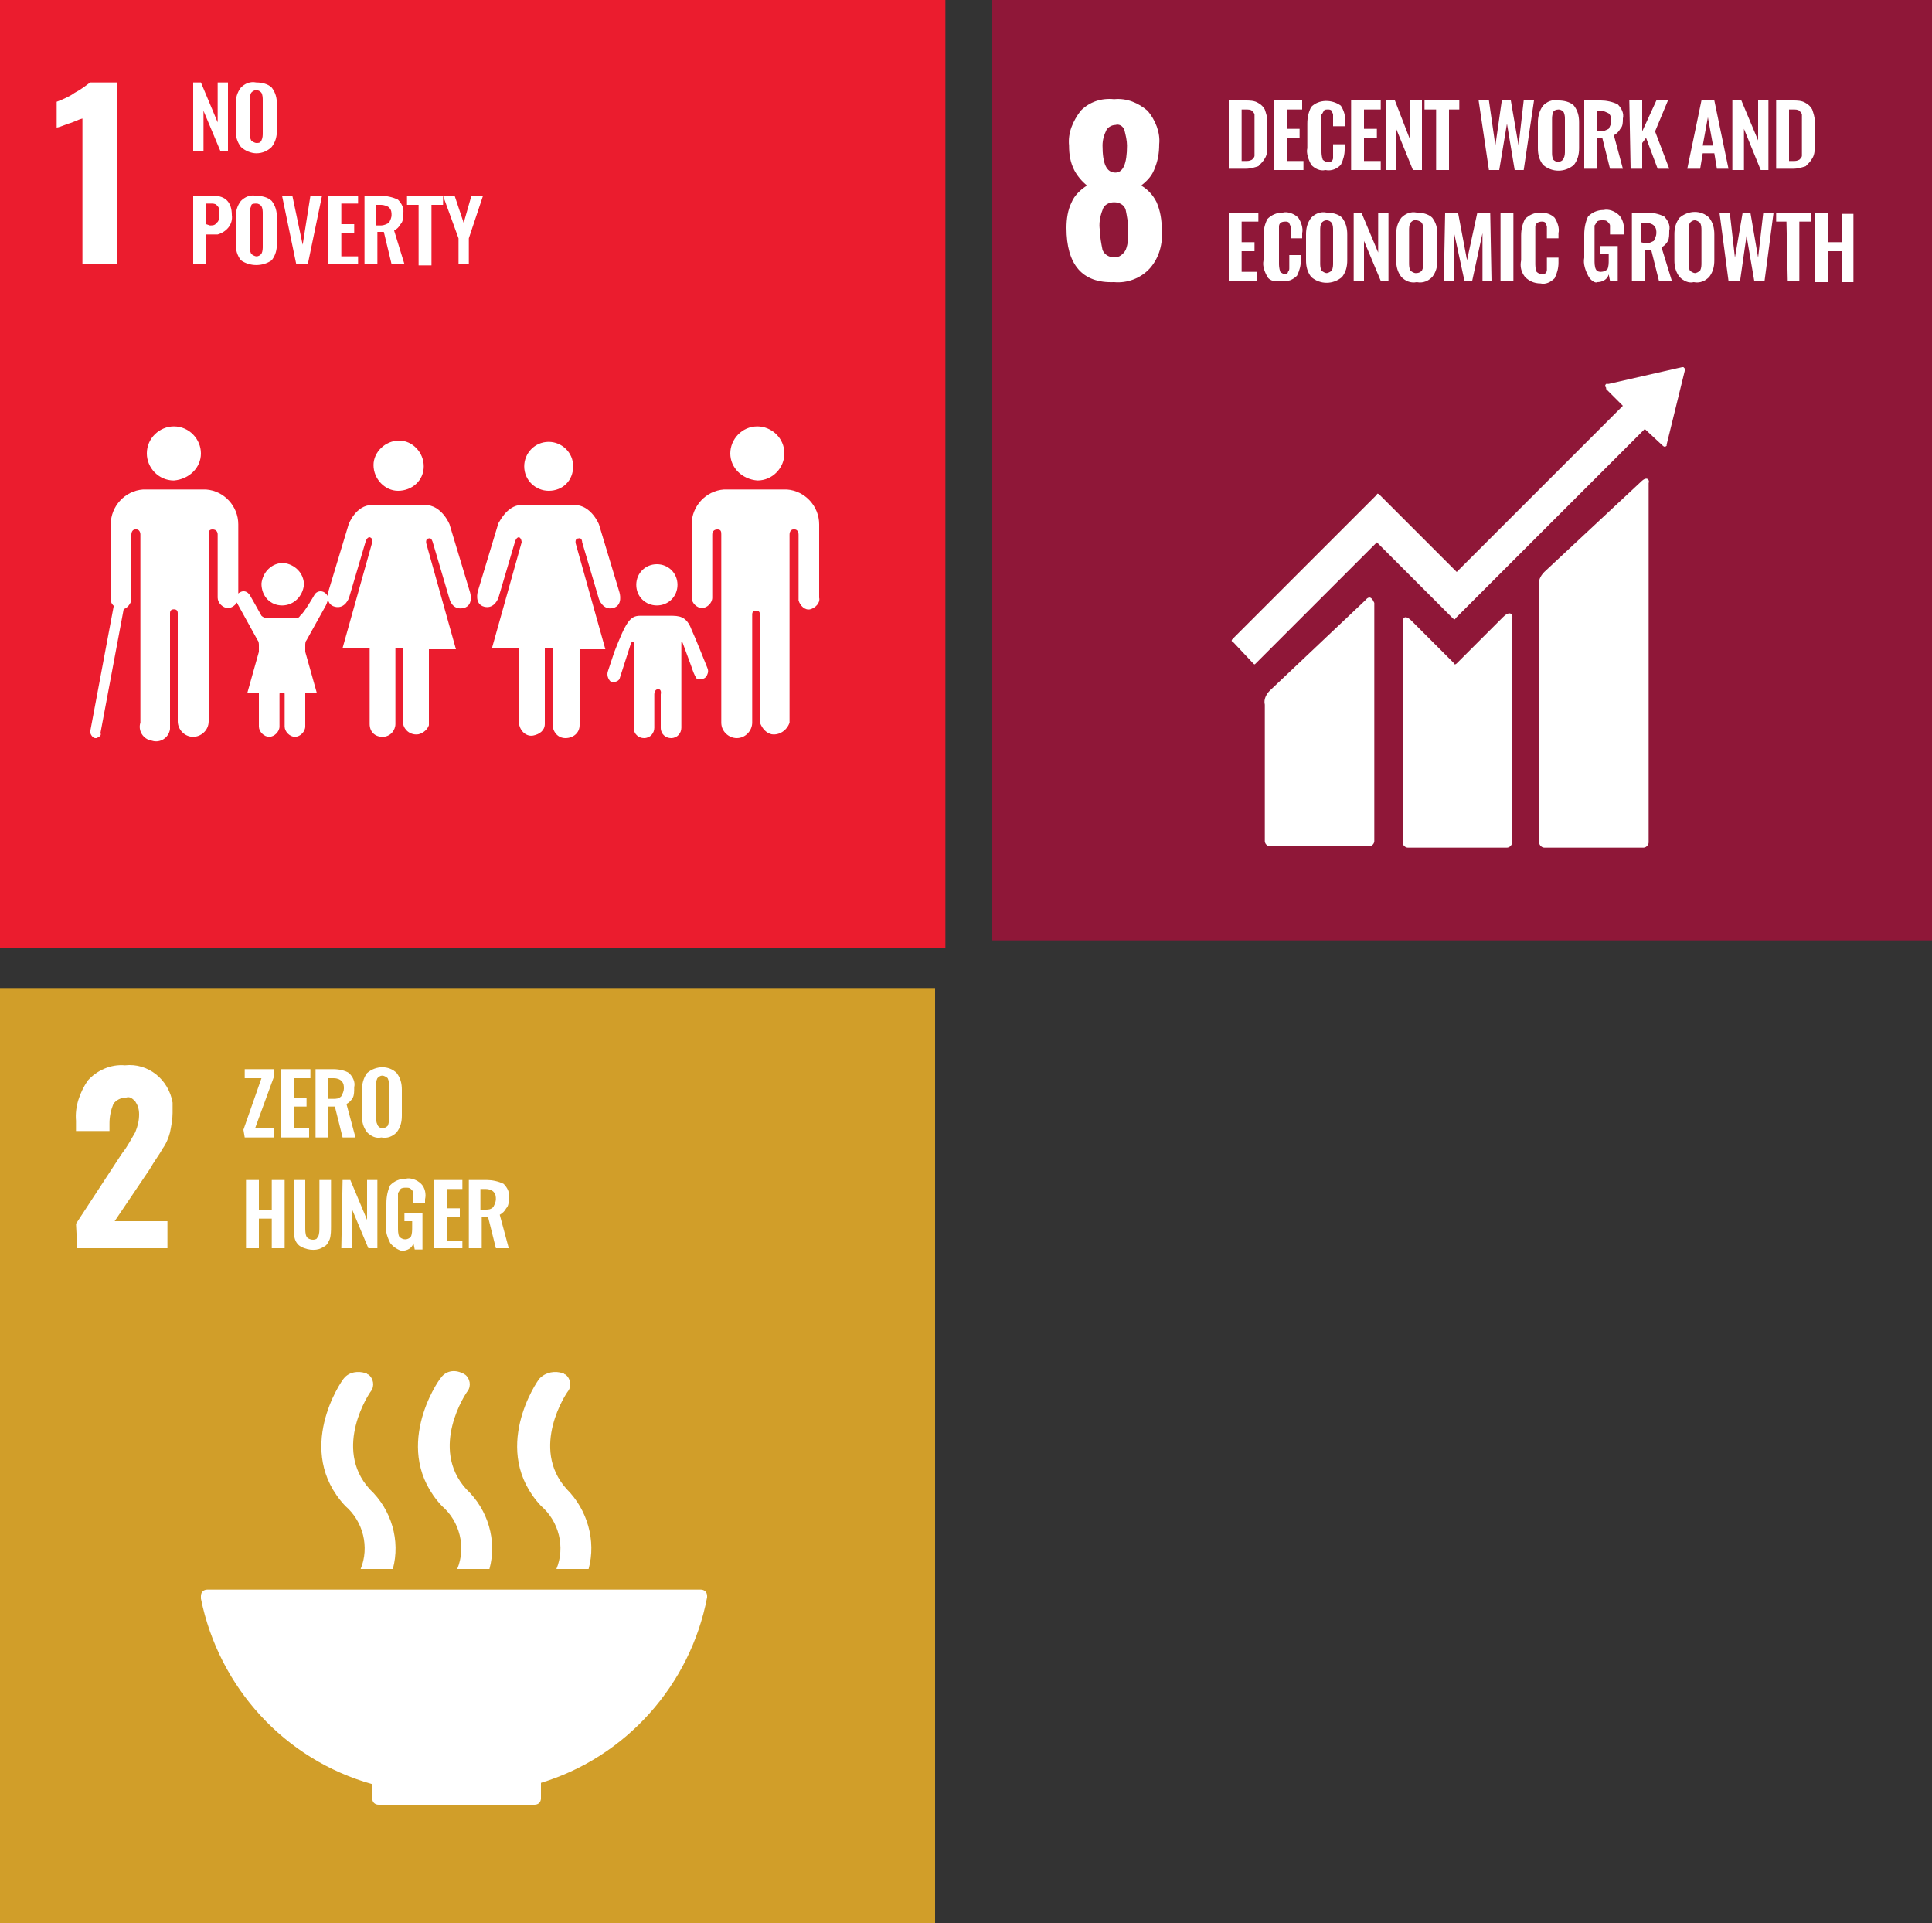
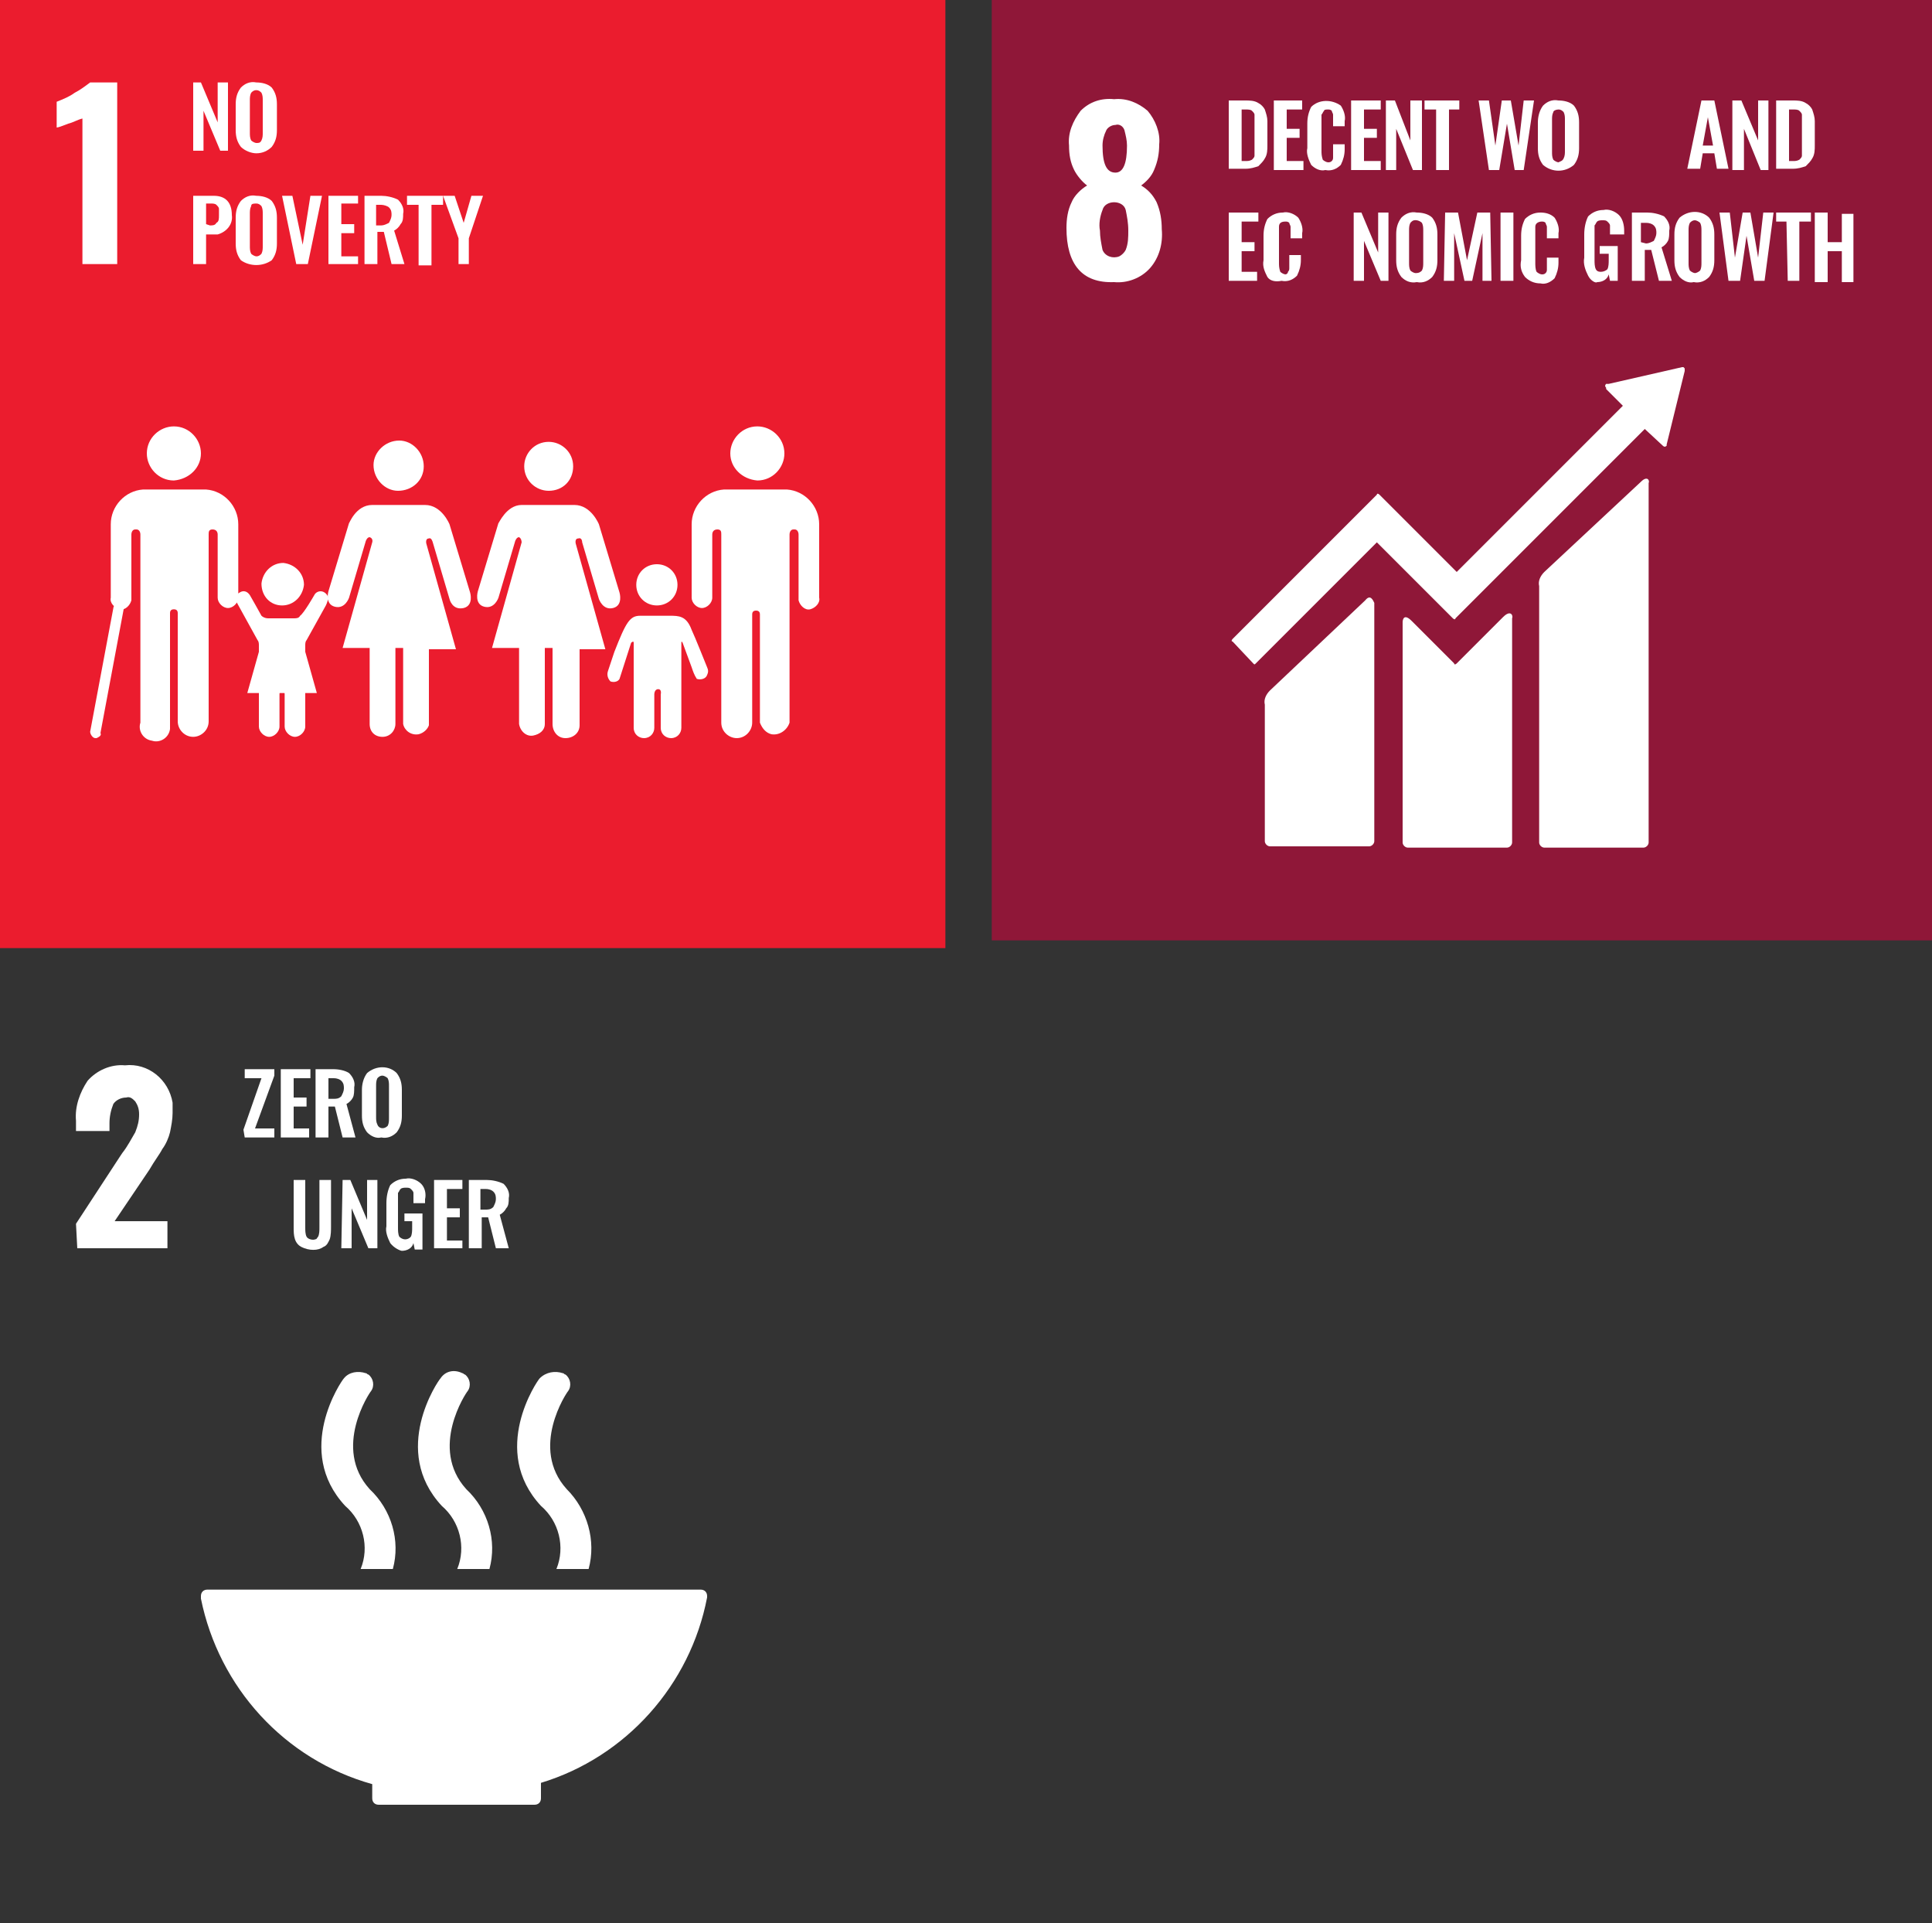
<svg xmlns="http://www.w3.org/2000/svg" xmlns:xlink="http://www.w3.org/1999/xlink" version="1.1" id="Layer_1" x="0px" y="0px" viewBox="0 0 150 149.3" style="enable-background:new 0 0 150 149.3;" xml:space="preserve">
  <rect x="0" y="0" width="150" height="149.3" fill="#333333" stroke="none" />
  <style type="text/css">
	.st0{fill:#8F1738;}
	.st1{clip-path:url(#SVGID_00000144309234863086268770000014268015821173120948_);fill:#FFFFFF;}
	.st2{fill:#FFFFFF;}
	.st3{clip-path:url(#SVGID_00000014625152461294851320000011029485592528286874_);fill:#FFFFFF;}
	.st4{clip-path:url(#SVGID_00000174588044159749721550000003629088073321676964_);fill:#FFFFFF;}
	.st5{clip-path:url(#SVGID_00000045616725025582066460000013516915296508513176_);fill:#FFFFFF;}
	.st6{clip-path:url(#SVGID_00000173854809330248193930000003122162354487946408_);fill:#FFFFFF;}
	.st7{clip-path:url(#SVGID_00000135692949631605614840000014690213230692260782_);fill:#FFFFFF;}
	.st8{clip-path:url(#SVGID_00000077315803083678381680000016722459062988098727_);fill:#FFFFFF;}
	.st9{clip-path:url(#SVGID_00000034049852168529584100000009100564577545384592_);fill:#FFFFFF;}
	.st10{fill:#D19E29;}
	.st11{clip-path:url(#SVGID_00000088839160749387694050000009999069651625548428_);fill:#FFFFFF;}
	.st12{clip-path:url(#SVGID_00000075856942712142951800000007556056309145593000_);fill:#FFFFFF;}
	.st13{clip-path:url(#SVGID_00000003073628916009584680000002293214965655780262_);fill:#FFFFFF;}
	.st14{clip-path:url(#SVGID_00000029039200478201263100000009625243006500293534_);fill:#FFFFFF;}
	.st15{clip-path:url(#SVGID_00000056406072153784018780000014558646792526391979_);fill:#FFFFFF;}
	.st16{fill:#EB1C2E;}
	.st17{clip-path:url(#SVGID_00000039850936245986083490000012420626808070573196_);fill:#FFFFFF;}
	.st18{clip-path:url(#SVGID_00000013154473967199890780000007929033576931798436_);fill:#FFFFFF;}
	.st19{clip-path:url(#SVGID_00000034784164674797475670000007004682476065865627_);fill:#FFFFFF;}
	.st20{clip-path:url(#SVGID_00000005241686714652745740000000578042292065060773_);fill:#FFFFFF;}
</style>
  <rect x="77" class="st0" width="73" height="73" />
  <g>
    <defs>
      <rect id="SVGID_1_" width="150" height="149.3" />
    </defs>
    <clipPath id="SVGID_00000046323708457626011930000015926284547368264855_">
      <use xlink:href="#SVGID_1_" style="overflow:visible;" />
    </clipPath>
    <path style="clip-path:url(#SVGID_00000046323708457626011930000015926284547368264855_);fill:#FFFFFF;" d="M87.5,11.3   c0-0.4-0.1-0.8-0.2-1.2c-0.1-0.3-0.4-0.5-0.7-0.4c-0.3,0-0.6,0.2-0.7,0.4c-0.2,0.4-0.3,0.8-0.3,1.2c0,1.4,0.3,2.1,1,2.1   C87.2,13.4,87.5,12.7,87.5,11.3L87.5,11.3z M87.4,19.4c0.2-0.5,0.2-1,0.2-1.5c0-0.6-0.1-1.1-0.2-1.6c-0.1-0.4-0.5-0.6-0.9-0.6   c-0.4,0-0.8,0.2-0.9,0.6c-0.2,0.5-0.3,1.1-0.2,1.6c0,0.5,0.1,1,0.2,1.5c0.2,0.5,0.8,0.7,1.3,0.5C87.1,19.8,87.3,19.6,87.4,19.4    M82.8,17.7c0-0.7,0.1-1.4,0.4-2c0.2-0.5,0.7-1,1.2-1.3c-0.4-0.3-0.8-0.8-1-1.2c-0.3-0.6-0.4-1.2-0.4-1.9c-0.1-1,0.3-1.9,0.9-2.7   c0.7-0.7,1.6-1,2.6-0.9c1-0.1,1.9,0.3,2.6,0.9c0.6,0.7,1,1.7,0.9,2.6c0,0.7-0.1,1.3-0.4,2c-0.2,0.5-0.6,0.9-1,1.2   c0.5,0.3,0.9,0.7,1.2,1.3c0.3,0.7,0.4,1.4,0.4,2.1c0.1,1.1-0.2,2.2-0.9,3c-0.7,0.8-1.8,1.2-2.8,1.1C84,22,82.8,20.5,82.8,17.7" />
    <path style="clip-path:url(#SVGID_00000046323708457626011930000015926284547368264855_);fill:#FFFFFF;" d="M96.7,12.5   c0.2,0,0.3,0,0.5-0.1c0.1-0.1,0.2-0.2,0.2-0.3c0-0.2,0-0.4,0-0.6V9.4c0-0.2,0-0.4,0-0.5c0-0.1-0.1-0.2-0.2-0.3   c-0.1-0.1-0.3-0.1-0.5-0.1h-0.3v4L96.7,12.5z M95.4,7.8h1.3c0.3,0,0.7,0,1,0.2c0.2,0.1,0.4,0.3,0.5,0.5c0.1,0.3,0.2,0.6,0.2,0.9   v1.9c0,0.3,0,0.7-0.2,1c-0.1,0.2-0.3,0.4-0.5,0.6c-0.3,0.1-0.6,0.2-1,0.2h-1.3V7.8z" />
  </g>
  <polygon class="st2" points="98.9,7.8 101.1,7.8 101.1,8.5 99.9,8.5 99.9,10 100.9,10 100.9,10.7 99.9,10.7 99.9,12.5 101.2,12.5   101.2,13.2 98.9,13.2 " />
  <g>
    <defs>
      <rect id="SVGID_00000031201057348492064500000006038567367028393881_" width="150" height="149.3" />
    </defs>
    <clipPath id="SVGID_00000058550343429938087910000011549809112577050506_">
      <use xlink:href="#SVGID_00000031201057348492064500000006038567367028393881_" style="overflow:visible;" />
    </clipPath>
    <path style="clip-path:url(#SVGID_00000058550343429938087910000011549809112577050506_);fill:#FFFFFF;" d="M101.8,12.8   c-0.2-0.4-0.4-0.9-0.3-1.3V9.6c0-0.5,0.1-0.9,0.3-1.3c0.6-0.6,1.6-0.6,2.3-0.1c0.2,0.3,0.4,0.8,0.3,1.2v0.4h-0.9V9.3   c0-0.1,0-0.3,0-0.4c0-0.1-0.1-0.2-0.1-0.3c-0.1-0.1-0.2-0.1-0.3-0.1c-0.1,0-0.3,0-0.3,0.1c-0.1,0.1-0.1,0.2-0.2,0.3   c0,0.2,0,0.3,0,0.5v2.3c0,0.2,0,0.4,0.1,0.7c0.1,0.1,0.3,0.2,0.4,0.2c0.1,0,0.2,0,0.3-0.1c0.1-0.1,0.1-0.2,0.1-0.3   c0-0.2,0-0.3,0-0.5v-0.5h0.9v0.4c0,0.4-0.1,0.8-0.3,1.2c-0.3,0.3-0.7,0.5-1.2,0.4C102.5,13.3,102.1,13.1,101.8,12.8" />
  </g>
  <polygon class="st2" points="104.9,7.8 107.2,7.8 107.2,8.5 105.9,8.5 105.9,10 106.9,10 106.9,10.7 105.9,10.7 105.9,12.5   107.2,12.5 107.2,13.2 104.9,13.2 " />
  <polygon class="st2" points="107.6,7.8 108.3,7.8 109.5,10.9 109.5,7.8 110.4,7.8 110.4,13.2 109.7,13.2 108.4,10 108.4,13.2   107.6,13.2 " />
  <polygon class="st2" points="111.5,8.5 110.6,8.5 110.6,7.8 113.3,7.8 113.3,8.5 112.5,8.5 112.5,13.2 111.5,13.2 " />
  <polygon class="st2" points="114.8,7.8 115.6,7.8 116.1,11.3 116.6,7.8 117.3,7.8 117.9,11.3 118.3,7.8 119.1,7.8 118.3,13.2   117.6,13.2 117,9.6 116.4,13.2 115.6,13.2 " />
  <g>
    <defs>
      <rect id="SVGID_00000179631535333860604930000017519830236539538577_" width="150" height="149.3" />
    </defs>
    <clipPath id="SVGID_00000168102393180029797490000018033741888726022075_">
      <use xlink:href="#SVGID_00000179631535333860604930000017519830236539538577_" style="overflow:visible;" />
    </clipPath>
    <path style="clip-path:url(#SVGID_00000168102393180029797490000018033741888726022075_);fill:#FFFFFF;" d="M121.4,12.3   c0.1-0.2,0.1-0.4,0.1-0.6V9.3c0-0.2,0-0.4-0.1-0.6c-0.1-0.1-0.2-0.2-0.4-0.2s-0.4,0.1-0.4,0.2c-0.1,0.2-0.1,0.4-0.1,0.6v2.5   c0,0.2,0,0.4,0.1,0.6c0.1,0.1,0.3,0.2,0.4,0.2C121.2,12.5,121.3,12.5,121.4,12.3L121.4,12.3z M119.8,12.8c-0.3-0.4-0.4-0.8-0.4-1.3   v-2c0-0.4,0.1-0.9,0.4-1.3c0.3-0.3,0.7-0.5,1.2-0.4c0.4,0,0.9,0.1,1.2,0.4c0.3,0.4,0.4,0.8,0.4,1.3v2c0,0.5-0.1,0.9-0.4,1.3   C121.5,13.4,120.5,13.4,119.8,12.8L119.8,12.8z" />
-     <path style="clip-path:url(#SVGID_00000168102393180029797490000018033741888726022075_);fill:#FFFFFF;" d="M124.3,10.2   c0.2,0,0.4-0.1,0.6-0.2c0.1-0.2,0.2-0.4,0.2-0.6c0-0.2,0-0.4-0.2-0.6c-0.2-0.1-0.4-0.2-0.6-0.2H124v1.6H124.3z M123,7.8h1.3   c0.4,0,0.9,0.1,1.3,0.3c0.3,0.3,0.5,0.7,0.4,1.1c0,0.3,0,0.6-0.2,0.8c-0.1,0.2-0.3,0.4-0.5,0.5l0.7,2.6h-1l-0.6-2.4H124v2.4h-1V7.8   z" />
-   </g>
-   <polygon class="st2" points="126.5,7.8 127.5,7.8 127.5,10.2 128.6,7.8 129.5,7.8 128.5,10.2 129.6,13.1 128.7,13.1 127.8,10.7   127.5,11.1 127.5,13.1 126.6,13.1 " />
+   </g>
  <path class="st2" d="M133,11.3l-0.4-2.2l-0.4,2.2H133z M132.1,7.8h1l1.1,5.3h-0.9l-0.2-1.2h-0.9l-0.2,1.2H131L132.1,7.8z" />
  <polygon class="st2" points="134.5,7.8 135.2,7.8 136.5,10.9 136.5,7.8 137.3,7.8 137.3,13.2 136.7,13.2 135.4,10 135.4,13.2   134.5,13.2 " />
  <g>
    <defs>
      <rect id="SVGID_00000014614596175810019990000016499583998920596877_" width="150" height="149.3" />
    </defs>
    <clipPath id="SVGID_00000008144755671693335910000002403153827056385721_">
      <use xlink:href="#SVGID_00000014614596175810019990000016499583998920596877_" style="overflow:visible;" />
    </clipPath>
    <path style="clip-path:url(#SVGID_00000008144755671693335910000002403153827056385721_);fill:#FFFFFF;" d="M139.2,12.5   c0.2,0,0.3,0,0.5-0.1c0.1-0.1,0.2-0.2,0.2-0.3c0-0.2,0-0.4,0-0.6V9.4c0-0.2,0-0.4,0-0.5c0-0.1-0.1-0.2-0.2-0.3   c-0.1-0.1-0.3-0.1-0.5-0.1h-0.3v4L139.2,12.5z M137.9,7.8h1.3c0.3,0,0.7,0,1,0.2c0.2,0.1,0.4,0.3,0.5,0.5c0.1,0.3,0.2,0.6,0.2,0.9   v1.9c0,0.3,0,0.7-0.2,1c-0.1,0.2-0.3,0.4-0.5,0.6c-0.3,0.1-0.6,0.2-1,0.2h-1.3V7.8z" />
  </g>
  <polygon class="st2" points="95.4,16.5 97.7,16.5 97.7,17.2 96.4,17.2 96.4,18.8 97.4,18.8 97.4,19.5 96.4,19.5 96.4,21.1   97.6,21.1 97.6,21.8 95.4,21.8 " />
  <g>
    <defs>
      <rect id="SVGID_00000178166849792695922590000009783813600446249611_" width="150" height="149.3" />
    </defs>
    <clipPath id="SVGID_00000160874664250675009730000012649904120553811114_">
      <use xlink:href="#SVGID_00000178166849792695922590000009783813600446249611_" style="overflow:visible;" />
    </clipPath>
    <path style="clip-path:url(#SVGID_00000160874664250675009730000012649904120553811114_);fill:#FFFFFF;" d="M98.4,21.5   c-0.2-0.4-0.4-0.8-0.3-1.3v-1.9c0-0.5,0.1-0.9,0.3-1.3c0.3-0.3,0.7-0.5,1.2-0.5c0.4-0.1,0.9,0.1,1.2,0.4c0.2,0.3,0.4,0.8,0.3,1.2   v0.4h-0.9V18c0-0.1,0-0.3,0-0.4c0-0.1-0.1-0.2-0.1-0.3c-0.1-0.1-0.2-0.1-0.3-0.1c-0.3,0-0.5,0.1-0.5,0.4c0,0.2,0,0.3,0,0.5v2.3   c0,0.2,0,0.4,0.1,0.7c0.1,0.1,0.3,0.2,0.4,0.2c0.1,0,0.2-0.1,0.2-0.2c0.1-0.1,0.1-0.2,0.1-0.3c0-0.2,0-0.3,0-0.5v-0.5h0.9v0.4   c0,0.4-0.1,0.8-0.3,1.2c-0.3,0.3-0.7,0.5-1.2,0.4C99,21.9,98.6,21.8,98.4,21.5" />
-     <path style="clip-path:url(#SVGID_00000160874664250675009730000012649904120553811114_);fill:#FFFFFF;" d="M103.4,21   c0.1-0.2,0.1-0.4,0.1-0.6v-2.5c0-0.2,0-0.4-0.1-0.6c-0.1-0.1-0.2-0.2-0.4-0.2c-0.2,0-0.3,0.1-0.4,0.2c-0.1,0.2-0.1,0.4-0.1,0.6v2.5   c0,0.2,0,0.4,0.1,0.6c0.1,0.1,0.3,0.2,0.4,0.2C103.1,21.2,103.3,21.1,103.4,21L103.4,21z M101.8,21.5c-0.3-0.4-0.4-0.8-0.4-1.3v-2   c0-0.5,0.1-0.9,0.4-1.3c0.3-0.3,0.7-0.5,1.2-0.4c0.4,0,0.9,0.1,1.2,0.4c0.3,0.4,0.4,0.8,0.4,1.3v2c0,0.5-0.1,0.9-0.4,1.3   C103.5,22.1,102.5,22.1,101.8,21.5" />
  </g>
  <polygon class="st2" points="105.1,16.5 105.7,16.5 107,19.6 107,16.5 107.8,16.5 107.8,21.8 107.2,21.8 105.9,18.7 105.9,21.8   105.1,21.8 " />
  <g>
    <defs>
      <rect id="SVGID_00000100378085318468477590000013974417812304852914_" width="150" height="149.3" />
    </defs>
    <clipPath id="SVGID_00000031180732192664583450000016857887231076986799_">
      <use xlink:href="#SVGID_00000100378085318468477590000013974417812304852914_" style="overflow:visible;" />
    </clipPath>
    <path style="clip-path:url(#SVGID_00000031180732192664583450000016857887231076986799_);fill:#FFFFFF;" d="M110.4,21   c0.1-0.2,0.1-0.4,0.1-0.6v-2.5c0-0.2,0-0.4-0.1-0.6c-0.2-0.2-0.6-0.3-0.8-0.1c0,0,0,0-0.1,0.1c-0.1,0.2-0.1,0.4-0.1,0.6v2.5   c0,0.2,0,0.4,0.1,0.6c0.1,0.1,0.3,0.2,0.4,0.2C110.2,21.2,110.3,21.1,110.4,21L110.4,21z M108.8,21.5c-0.3-0.4-0.4-0.8-0.4-1.3v-2   c0-0.5,0.1-0.9,0.4-1.3c0.3-0.3,0.7-0.5,1.2-0.4c0.4,0,0.9,0.1,1.2,0.4c0.3,0.4,0.4,0.8,0.4,1.3v2c0,0.5-0.1,0.9-0.4,1.3   c-0.3,0.3-0.7,0.5-1.2,0.4C109.5,22,109.1,21.8,108.8,21.5" />
  </g>
  <polygon class="st2" points="112.2,16.5 113.2,16.5 113.9,20.2 114.7,16.5 115.7,16.5 115.8,21.8 115.1,21.8 115.1,18.1 114.3,21.8   113.7,21.8 112.9,18.1 112.9,21.8 112.1,21.8 " />
  <polygon class="st2" points="116.5,16.5 116.5,21.8 117.5,21.8 117.5,16.5 " />
  <g>
    <defs>
      <rect id="SVGID_00000024690900314594543180000014526104480918335144_" width="150" height="149.3" />
    </defs>
    <clipPath id="SVGID_00000145752305939645337410000007945576840765390236_">
      <use xlink:href="#SVGID_00000024690900314594543180000014526104480918335144_" style="overflow:visible;" />
    </clipPath>
    <path style="clip-path:url(#SVGID_00000145752305939645337410000007945576840765390236_);fill:#FFFFFF;" d="M118.4,21.5   c-0.3-0.4-0.4-0.8-0.3-1.3v-1.9c0-0.5,0.1-0.9,0.3-1.3c0.3-0.3,0.7-0.5,1.2-0.5c0.4,0,0.8,0.1,1.1,0.4c0.2,0.3,0.4,0.8,0.3,1.2v0.4   h-0.9V18c0-0.1,0-0.3,0-0.4c0-0.1-0.1-0.2-0.1-0.3c-0.1-0.1-0.2-0.1-0.3-0.1c-0.2,0-0.5,0.1-0.5,0.4c0,0,0,0,0,0c0,0.2,0,0.3,0,0.5   v2.3c0,0.2,0,0.5,0.1,0.7c0.1,0.1,0.3,0.2,0.4,0.2c0.1,0,0.2,0,0.3-0.1c0.1-0.1,0.1-0.2,0.1-0.3c0-0.2,0-0.3,0-0.5V20h0.9v0.4   c0,0.4-0.1,0.8-0.3,1.2c-0.3,0.3-0.7,0.5-1.1,0.4C119.1,22,118.7,21.8,118.4,21.5" />
    <path style="clip-path:url(#SVGID_00000145752305939645337410000007945576840765390236_);fill:#FFFFFF;" d="M123.3,21.4   c-0.2-0.4-0.4-0.9-0.3-1.4v-1.8c0-0.5,0.1-1,0.3-1.4c0.3-0.3,0.7-0.5,1.2-0.5c0.4-0.1,0.9,0.1,1.2,0.4c0.3,0.3,0.4,0.8,0.4,1.2v0.3   H125V18c0-0.2,0-0.3,0-0.5c0-0.1-0.1-0.2-0.2-0.3c-0.1-0.1-0.2-0.1-0.4-0.1c-0.1,0-0.3,0-0.4,0.1c-0.1,0.1-0.1,0.2-0.2,0.3   c0,0.2,0,0.3,0,0.5v2.2c0,0.2,0,0.5,0.1,0.7c0.1,0.2,0.3,0.2,0.4,0.2c0.2,0,0.4-0.1,0.5-0.2c0.1-0.2,0.1-0.5,0.1-0.7v-0.5h-0.7   v-0.6h1.4v2.7h-0.6l-0.1-0.5c-0.1,0.4-0.5,0.6-0.9,0.6C123.9,22,123.5,21.8,123.3,21.4" />
    <path style="clip-path:url(#SVGID_00000145752305939645337410000007945576840765390236_);fill:#FFFFFF;" d="M127.8,18.9   c0.2,0,0.4-0.1,0.6-0.2c0.1-0.2,0.2-0.4,0.2-0.6c0-0.2,0-0.4-0.2-0.6c-0.1-0.1-0.3-0.2-0.6-0.2h-0.4v1.5L127.8,18.9z M126.6,16.5   h1.3c0.4,0,0.9,0.1,1.3,0.3c0.3,0.3,0.5,0.7,0.4,1.1c0,0.3,0,0.6-0.1,0.8c-0.1,0.2-0.3,0.4-0.5,0.5l0.8,2.6h-1l-0.6-2.4h-0.5v2.4   h-1V16.5z" />
    <path style="clip-path:url(#SVGID_00000145752305939645337410000007945576840765390236_);fill:#FFFFFF;" d="M132,21   c0.1-0.2,0.1-0.4,0.1-0.6v-2.5c0-0.2,0-0.4-0.1-0.6c-0.1-0.1-0.3-0.2-0.4-0.2c-0.2,0-0.3,0.1-0.4,0.2c-0.1,0.2-0.1,0.4-0.1,0.6v2.5   c0,0.2,0,0.4,0.1,0.6c0.1,0.1,0.3,0.2,0.4,0.2C131.7,21.2,131.9,21.1,132,21L132,21z M130.4,21.5c-0.3-0.4-0.4-0.8-0.4-1.3v-2   c0-0.5,0.1-0.9,0.4-1.3c0.7-0.6,1.7-0.6,2.3,0c0.3,0.4,0.4,0.8,0.4,1.3v2c0,0.5-0.1,0.9-0.4,1.3c-0.3,0.3-0.7,0.5-1.2,0.4   C131.1,22,130.7,21.8,130.4,21.5" />
  </g>
  <polygon class="st2" points="133.5,16.5 134.3,16.5 134.7,20 135.3,16.5 135.9,16.5 136.5,20 136.9,16.5 137.7,16.5 137,21.8   136.2,21.8 135.6,18.3 135.1,21.8 134.2,21.8 " />
  <polygon class="st2" points="138.7,17.2 137.9,17.2 137.9,16.5 140.6,16.5 140.6,17.2 139.7,17.2 139.7,21.8 138.8,21.8 " />
  <polygon class="st2" points="140.9,16.5 141.9,16.5 141.9,18.8 143,18.8 143,16.6 143.9,16.6 143.9,21.9 143,21.9 143,19.5   141.9,19.5 141.9,21.9 140.9,21.9 " />
  <g>
    <defs>
      <rect id="SVGID_00000137849753206109032060000001570403266486139303_" width="150" height="149.3" />
    </defs>
    <clipPath id="SVGID_00000145041823428446088750000016145861308535809668_">
      <use xlink:href="#SVGID_00000137849753206109032060000001570403266486139303_" style="overflow:visible;" />
    </clipPath>
    <path style="clip-path:url(#SVGID_00000145041823428446088750000016145861308535809668_);fill:#FFFFFF;" d="M127.4,37.4l-7.5,7   c-0.3,0.3-0.5,0.7-0.4,1.1v19.9c0,0.2,0.2,0.4,0.4,0.4h7.7c0.2,0,0.4-0.2,0.4-0.4V37.5C128.1,37.3,127.9,36.9,127.4,37.4" />
    <path style="clip-path:url(#SVGID_00000145041823428446088750000016145861308535809668_);fill:#FFFFFF;" d="M106,46.6l-7.4,7   c-0.3,0.3-0.5,0.7-0.4,1.1v10.6c0,0.2,0.2,0.4,0.4,0.4h7.7c0.2,0,0.4-0.2,0.4-0.4V46.8C106.6,46.6,106.4,46.1,106,46.6" />
    <path style="clip-path:url(#SVGID_00000145041823428446088750000016145861308535809668_);fill:#FFFFFF;" d="M130.8,28.8   c0-0.1,0-0.1,0-0.2c0,0-0.1-0.1-0.1-0.1h-0.1l-5.7,1.3h-0.1h-0.1c-0.1,0.1-0.1,0.2,0,0.3v0.1l1.3,1.3l-12.9,12.9l-6-6   c-0.1-0.1-0.2-0.1-0.2,0l-1.6,1.6l-9.6,9.6c-0.1,0.1-0.1,0.2,0,0.2l1.6,1.7c0.1,0.1,0.1,0.1,0.2,0c0,0,0,0,0,0l9.4-9.4l4.3,4.3   l1.6,1.6c0.1,0.1,0.2,0.1,0.2,0c0,0,0,0,0,0l14.7-14.7l1.4,1.3c0.1,0.1,0.2,0.1,0.3,0c0,0,0-0.1,0-0.1L130.8,28.8L130.8,28.8z" />
    <path style="clip-path:url(#SVGID_00000145041823428446088750000016145861308535809668_);fill:#FFFFFF;" d="M116.7,47.9l-3.6,3.6   c-0.1,0.1-0.2,0.1-0.2,0l-3.3-3.3c-0.6-0.6-0.7-0.1-0.7,0.1v17.1c0,0.2,0.2,0.4,0.4,0.4h7.7c0.2,0,0.4-0.2,0.4-0.4V48   C117.5,47.8,117.3,47.3,116.7,47.9" />
  </g>
-   <rect y="76.7" class="st10" width="72.6" height="72.6" />
  <g>
    <defs>
      <rect id="SVGID_00000166643170506290621260000009052421103597413052_" width="150" height="149.3" />
    </defs>
    <clipPath id="SVGID_00000099660038551121554180000012491211842429733537_">
      <use xlink:href="#SVGID_00000166643170506290621260000009052421103597413052_" style="overflow:visible;" />
    </clipPath>
    <path style="clip-path:url(#SVGID_00000099660038551121554180000012491211842429733537_);fill:#FFFFFF;" d="M5.9,95l3.4-5.2   l0.2-0.3c0.4-0.5,0.7-1.1,1-1.6c0.2-0.5,0.3-0.9,0.3-1.4c0-0.4-0.1-0.7-0.3-1c-0.2-0.2-0.4-0.4-0.7-0.3c-0.4,0-0.8,0.2-1,0.5   c-0.2,0.5-0.3,1-0.3,1.5v0.6H5.9V87c-0.1-1.1,0.3-2.2,0.9-3.1c0.7-0.8,1.8-1.3,2.9-1.2c1.8-0.2,3.4,1.1,3.7,2.9c0,0.3,0,0.5,0,0.8   c0,0.5-0.1,1-0.2,1.5c-0.1,0.4-0.3,0.9-0.6,1.3c-0.2,0.4-0.6,0.9-1,1.6l-2.7,4h4.1v2.1h-7L5.9,95z" />
  </g>
  <polygon class="st2" points="18.9,87.7 20.3,83.7 19,83.7 19,83 21.3,83 21.3,83.5 19.8,87.6 21.3,87.6 21.3,88.3 19,88.3 " />
  <polygon class="st2" points="21.8,83 24.1,83 24.1,83.7 22.8,83.7 22.8,85.2 23.8,85.2 23.8,85.9 22.8,85.9 22.8,87.6 24,87.6   24,88.3 21.8,88.3 " />
  <g>
    <defs>
      <rect id="SVGID_00000120533190437457372010000004679129143473085846_" width="150" height="149.3" />
    </defs>
    <clipPath id="SVGID_00000008858142342602809600000004056769939727952539_">
      <use xlink:href="#SVGID_00000120533190437457372010000004679129143473085846_" style="overflow:visible;" />
    </clipPath>
    <path style="clip-path:url(#SVGID_00000008858142342602809600000004056769939727952539_);fill:#FFFFFF;" d="M25.9,85.3   c0.2,0,0.4,0,0.6-0.2c0.1-0.2,0.2-0.4,0.2-0.6c0-0.2,0-0.4-0.2-0.6c-0.1-0.1-0.3-0.2-0.6-0.2h-0.4v1.6H25.9z M24.6,83h1.3   c0.4,0,0.9,0.1,1.2,0.3c0.3,0.3,0.5,0.7,0.4,1.1c0,0.3,0,0.6-0.1,0.8c-0.1,0.2-0.3,0.4-0.5,0.5l0.7,2.6h-1L26,85.9h-0.5v2.4h-1V83z   " />
    <path style="clip-path:url(#SVGID_00000008858142342602809600000004056769939727952539_);fill:#FFFFFF;" d="M30.1,87.4   c0.1-0.2,0.1-0.4,0.1-0.6v-2.5c0-0.2,0-0.4-0.1-0.6c-0.1-0.1-0.3-0.2-0.4-0.2c-0.2,0-0.3,0.1-0.4,0.2c-0.1,0.2-0.1,0.4-0.1,0.6v2.4   c0,0.2,0,0.4,0.1,0.6C29.4,87.6,29.8,87.7,30.1,87.4C30.1,87.5,30.1,87.4,30.1,87.4L30.1,87.4z M28.5,87.9   c-0.3-0.4-0.4-0.8-0.4-1.3v-2c0-0.4,0.1-0.9,0.4-1.3c0.7-0.6,1.7-0.6,2.3,0c0.3,0.4,0.4,0.8,0.4,1.3v2c0,0.5-0.1,0.9-0.4,1.3   c-0.3,0.3-0.7,0.5-1.2,0.4C29.2,88.4,28.8,88.2,28.5,87.9" />
  </g>
-   <polygon class="st2" points="19.1,91.6 20.1,91.6 20.1,93.9 21.1,93.9 21.1,91.6 22.1,91.6 22.1,96.9 21.1,96.9 21.1,94.6   20.1,94.6 20.1,96.9 19.1,96.9 " />
  <g>
    <defs>
      <rect id="SVGID_00000178898904199833124630000004021848891469224882_" width="150" height="149.3" />
    </defs>
    <clipPath id="SVGID_00000145018462401331618690000009159935136177269159_">
      <use xlink:href="#SVGID_00000178898904199833124630000004021848891469224882_" style="overflow:visible;" />
    </clipPath>
    <path style="clip-path:url(#SVGID_00000145018462401331618690000009159935136177269159_);fill:#FFFFFF;" d="M23.4,96.8   c-0.2-0.1-0.4-0.3-0.5-0.6c-0.1-0.3-0.1-0.6-0.1-1v-3.6h0.9v3.7c0,0.2,0,0.5,0.1,0.7c0.1,0.2,0.5,0.3,0.7,0.2   c0.1,0,0.1-0.1,0.2-0.2c0.1-0.2,0.1-0.5,0.1-0.7v-3.7h0.9v3.6c0,0.3,0,0.7-0.1,1c-0.1,0.2-0.2,0.5-0.5,0.6   C24.7,97.1,24,97.1,23.4,96.8" />
  </g>
  <polygon class="st2" points="26.6,91.6 27.2,91.6 28.5,94.7 28.5,91.6 29.3,91.6 29.3,96.9 28.6,96.9 27.3,93.8 27.3,96.9   26.5,96.9 " />
  <g>
    <defs>
      <rect id="SVGID_00000183238380203391166610000017980773394164568229_" width="150" height="149.3" />
    </defs>
    <clipPath id="SVGID_00000150793390166171861070000018256174213420451459_">
      <use xlink:href="#SVGID_00000183238380203391166610000017980773394164568229_" style="overflow:visible;" />
    </clipPath>
    <path style="clip-path:url(#SVGID_00000150793390166171861070000018256174213420451459_);fill:#FFFFFF;" d="M30.3,96.5   c-0.2-0.4-0.4-0.9-0.3-1.3v-1.8c0-0.5,0.1-1,0.3-1.4c0.3-0.3,0.7-0.5,1.2-0.5c0.4-0.1,0.9,0.1,1.2,0.4c0.3,0.3,0.4,0.8,0.3,1.2v0.3   h-0.9v-0.3c0-0.2,0-0.3,0-0.5c0-0.1-0.1-0.2-0.2-0.3c-0.1-0.1-0.2-0.1-0.4-0.1c-0.1,0-0.3,0-0.4,0.1c-0.1,0.1-0.1,0.2-0.2,0.3   c0,0.2,0,0.3,0,0.5v2.2c0,0.2,0,0.5,0.1,0.7c0.2,0.2,0.5,0.3,0.8,0.1c0,0,0.1-0.1,0.1-0.1c0.1-0.2,0.1-0.5,0.1-0.7v-0.5h-0.6v-0.6   h1.4V97h-0.6l-0.1-0.5c-0.1,0.4-0.5,0.6-0.9,0.6C31.1,97.1,30.6,96.9,30.3,96.5" />
  </g>
  <polygon class="st2" points="33.7,91.6 35.9,91.6 35.9,92.3 34.7,92.3 34.7,93.8 35.7,93.8 35.7,94.5 34.7,94.5 34.7,96.3   35.9,96.3 35.9,96.9 33.7,96.9 " />
  <g>
    <defs>
      <rect id="SVGID_00000105412788706065208910000004792813350435588284_" width="150" height="149.3" />
    </defs>
    <clipPath id="SVGID_00000072965083643055972830000013659170079274097577_">
      <use xlink:href="#SVGID_00000105412788706065208910000004792813350435588284_" style="overflow:visible;" />
    </clipPath>
    <path style="clip-path:url(#SVGID_00000072965083643055972830000013659170079274097577_);fill:#FFFFFF;" d="M37.7,93.9   c0.2,0,0.4,0,0.6-0.2c0.1-0.2,0.2-0.4,0.2-0.6c0-0.2,0-0.4-0.2-0.6c-0.1-0.1-0.3-0.2-0.6-0.2h-0.4v1.6H37.7z M36.5,91.6h1.3   c0.4,0,0.9,0.1,1.3,0.3c0.3,0.3,0.5,0.7,0.4,1.1c0,0.3,0,0.6-0.2,0.8c-0.1,0.2-0.3,0.4-0.5,0.5l0.7,2.6h-1l-0.6-2.4h-0.5v2.4h-1   V91.6z" />
    <path style="clip-path:url(#SVGID_00000072965083643055972830000013659170079274097577_);fill:#FFFFFF;" d="M28.9,138.5v1.1   c0,0.3,0.2,0.5,0.5,0.5h12.1c0.3,0,0.5-0.2,0.5-0.5v-1.2c6.6-2,11.6-7.6,12.9-14.4v-0.1c0-0.3-0.2-0.5-0.5-0.5H16.1   c-0.3,0-0.5,0.2-0.5,0.5v0v0.2C17,131,22.1,136.6,28.9,138.5" />
    <path style="clip-path:url(#SVGID_00000072965083643055972830000013659170079274097577_);fill:#FFFFFF;" d="M41.9,107   c-0.2,0.2-3.9,5.6,0.1,9.9c1.4,1.2,1.9,3.2,1.2,4.9h2.5c0.6-2.2-0.1-4.6-1.7-6.2c-2.9-3.2,0-7.5,0.1-7.6c0.3-0.4,0.2-1-0.2-1.3   c-0.1,0-0.1-0.1-0.2-0.1C43.1,106.4,42.4,106.5,41.9,107" />
    <path style="clip-path:url(#SVGID_00000072965083643055972830000013659170079274097577_);fill:#FFFFFF;" d="M35.5,121.8H38   c0.6-2.2-0.1-4.6-1.8-6.2c-2.9-3.2,0-7.5,0.1-7.6c0.3-0.4,0.2-1-0.2-1.3c-0.1,0-0.1-0.1-0.2-0.1c-0.6-0.3-1.3-0.2-1.7,0.4   c-0.2,0.2-3.9,5.6,0.1,9.9C35.7,118.1,36.2,120.1,35.5,121.8" />
    <path style="clip-path:url(#SVGID_00000072965083643055972830000013659170079274097577_);fill:#FFFFFF;" d="M26.7,107   c-0.2,0.2-3.9,5.6,0.1,9.9c1.4,1.2,1.9,3.2,1.2,4.9h2.5c0.6-2.2-0.1-4.6-1.8-6.2c-2.9-3.2,0-7.5,0.1-7.6c0.3-0.4,0.2-1-0.2-1.3   c-0.1,0-0.1-0.1-0.2-0.1C27.8,106.4,27.1,106.5,26.7,107" />
  </g>
  <rect class="st16" width="73.4" height="73.6" />
  <g>
    <defs>
      <rect id="SVGID_00000012461623225121438430000008339412279561373109_" width="150" height="149.3" />
    </defs>
    <clipPath id="SVGID_00000066512517175349458940000005347190359403131526_">
      <use xlink:href="#SVGID_00000012461623225121438430000008339412279561373109_" style="overflow:visible;" />
    </clipPath>
    <path style="clip-path:url(#SVGID_00000066512517175349458940000005347190359403131526_);fill:#FFFFFF;" d="M6.4,9.2   C6,9.3,5.7,9.5,5.3,9.6C4.8,9.8,4.5,9.9,4.4,9.9v-2c0.5-0.2,1-0.4,1.4-0.7C6.2,7,6.6,6.7,7,6.4h2.1v14.1H6.4L6.4,9.2z" />
  </g>
  <polygon class="st2" points="15,6.4 15.6,6.4 16.9,9.5 16.9,6.4 17.7,6.4 17.7,11.7 17.1,11.7 15.8,8.6 15.8,11.7 15,11.7 " />
  <g>
    <defs>
      <rect id="SVGID_00000049922046307851701060000008399280843872637623_" width="150" height="149.3" />
    </defs>
    <clipPath id="SVGID_00000147901416255678276820000013343647845705462938_">
      <use xlink:href="#SVGID_00000049922046307851701060000008399280843872637623_" style="overflow:visible;" />
    </clipPath>
    <path style="clip-path:url(#SVGID_00000147901416255678276820000013343647845705462938_);fill:#FFFFFF;" d="M20.3,10.9   c0.1-0.2,0.1-0.4,0.1-0.6V7.8c0-0.2,0-0.4-0.1-0.6c-0.1-0.1-0.2-0.2-0.4-0.2c-0.2,0-0.3,0.1-0.4,0.2c-0.1,0.2-0.1,0.4-0.1,0.6v2.5   c0,0.2,0,0.4,0.1,0.6c0.1,0.1,0.3,0.2,0.4,0.2C20.1,11.1,20.2,11.1,20.3,10.9 M18.7,11.4c-0.3-0.4-0.4-0.8-0.4-1.3v-2   c0-0.5,0.1-0.9,0.4-1.3c0.3-0.3,0.7-0.5,1.2-0.4c0.4,0,0.9,0.1,1.2,0.4c0.3,0.4,0.4,0.8,0.4,1.3v2c0,0.5-0.1,0.9-0.4,1.3   c-0.3,0.3-0.7,0.5-1.2,0.5C19.5,11.9,19,11.7,18.7,11.4" />
    <path style="clip-path:url(#SVGID_00000147901416255678276820000013343647845705462938_);fill:#FFFFFF;" d="M16.3,17.5   c0.2,0,0.4,0,0.5-0.2C17,17.2,17,17,17,16.7c0-0.2,0-0.3,0-0.5c0-0.1-0.1-0.2-0.2-0.3c-0.1-0.1-0.3-0.1-0.4-0.1H16v1.6L16.3,17.5z    M15,15.2h1.6c0.9,0,1.4,0.5,1.4,1.5c0.1,0.7-0.4,1.3-1.1,1.5c-0.1,0-0.2,0-0.4,0H16v2.3h-1V15.2z" />
    <path style="clip-path:url(#SVGID_00000147901416255678276820000013343647845705462938_);fill:#FFFFFF;" d="M20.3,19.7   c0.1-0.2,0.1-0.4,0.1-0.6v-2.5c0-0.2,0-0.4-0.1-0.6c-0.1-0.1-0.2-0.2-0.4-0.2c-0.2,0-0.4,0-0.4,0.2c-0.1,0.2-0.1,0.4-0.1,0.6v2.5   c0,0.2,0,0.4,0.1,0.6c0.1,0.1,0.3,0.2,0.4,0.2C20.1,19.9,20.2,19.8,20.3,19.7 M18.7,20.2c-0.3-0.4-0.4-0.8-0.4-1.3v-2   c0-0.5,0.1-0.9,0.4-1.3c0.3-0.3,0.7-0.5,1.2-0.4c0.4,0,0.9,0.1,1.2,0.4c0.3,0.4,0.4,0.8,0.4,1.3v2c0,0.5-0.1,0.9-0.4,1.3   C20.4,20.7,19.4,20.7,18.7,20.2L18.7,20.2z" />
  </g>
  <polygon class="st2" points="21.9,15.2 22.7,15.2 23.5,19 24.1,15.2 25,15.2 23.9,20.5 23,20.5 " />
  <polygon class="st2" points="25.5,15.2 27.8,15.2 27.8,15.8 26.5,15.8 26.5,17.4 27.5,17.4 27.5,18.1 26.5,18.1 26.5,19.9   27.8,19.9 27.8,20.5 25.5,20.5 " />
  <g>
    <defs>
      <rect id="SVGID_00000099661379016675011370000006989388603362228390_" width="150" height="149.3" />
    </defs>
    <clipPath id="SVGID_00000104676155493813826140000012937098662744293008_">
      <use xlink:href="#SVGID_00000099661379016675011370000006989388603362228390_" style="overflow:visible;" />
    </clipPath>
    <path style="clip-path:url(#SVGID_00000104676155493813826140000012937098662744293008_);fill:#FFFFFF;" d="M29.6,17.5   c0.2,0,0.4-0.1,0.6-0.2c0.1-0.2,0.2-0.4,0.2-0.6c0-0.2,0-0.4-0.2-0.6c-0.1-0.1-0.4-0.2-0.6-0.2h-0.4v1.6L29.6,17.5z M28.3,15.2h1.3   c0.4,0,0.9,0.1,1.3,0.3c0.3,0.3,0.5,0.7,0.4,1.1c0,0.3,0,0.6-0.2,0.8c-0.1,0.2-0.3,0.4-0.5,0.5l0.8,2.6h-1l-0.6-2.5h-0.5v2.5h-1   V15.2z" />
  </g>
  <polygon class="st2" points="32.5,15.9 31.6,15.9 31.6,15.2 34.4,15.2 34.4,15.9 33.5,15.9 33.5,20.6 32.5,20.6 " />
  <polygon class="st2" points="35.6,18.5 34.4,15.2 35.3,15.2 36,17.3 36.6,15.2 37.5,15.2 36.4,18.5 36.4,20.5 35.6,20.5 " />
  <g>
    <defs>
      <rect id="SVGID_00000017480280390243944130000007181835521520520602_" width="150" height="149.3" />
    </defs>
    <clipPath id="SVGID_00000101100317980021707390000004636285458100618381_">
      <use xlink:href="#SVGID_00000017480280390243944130000007181835521520520602_" style="overflow:visible;" />
    </clipPath>
    <path style="clip-path:url(#SVGID_00000101100317980021707390000004636285458100618381_);fill:#FFFFFF;" d="M56.7,35.2   c0-1.1,0.9-2.1,2.1-2.1c1.1,0,2.1,0.9,2.1,2.1c0,1.1-0.9,2.1-2.1,2.1C57.6,37.2,56.7,36.3,56.7,35.2" />
    <path style="clip-path:url(#SVGID_00000101100317980021707390000004636285458100618381_);fill:#FFFFFF;" d="M61.1,38   c1.4,0.1,2.5,1.3,2.5,2.7v5.7c0.1,0.4-0.3,0.8-0.7,0.9c-0.4,0.1-0.8-0.3-0.9-0.7c0-0.1,0-0.1,0-0.2v-4.9c0-0.2-0.1-0.4-0.3-0.4   c0,0-0.1,0-0.1,0c-0.2,0-0.3,0.2-0.3,0.4v14.6c-0.2,0.6-0.8,1-1.4,0.9c-0.4-0.1-0.7-0.4-0.9-0.9v-8.4c0-0.2-0.1-0.3-0.3-0.3   c0,0,0,0,0,0c-0.2,0-0.3,0.1-0.3,0.3c0,0,0,0,0,0v8.4c0,0.6-0.5,1.2-1.2,1.2c-0.6,0-1.2-0.5-1.2-1.2V41.5c0-0.2,0-0.4-0.3-0.4   c-0.3,0-0.4,0.2-0.4,0.4v4.9c0,0.4-0.4,0.8-0.8,0.8s-0.8-0.4-0.8-0.8v-5.7c0-1.4,1.1-2.6,2.5-2.7H61.1" />
    <path style="clip-path:url(#SVGID_00000101100317980021707390000004636285458100618381_);fill:#FFFFFF;" d="M44.5,36.2   c0-1.1-0.9-1.9-1.9-1.9c-1.1,0-1.9,0.9-1.9,1.9c0,1.1,0.9,1.9,1.9,1.9h0C43.7,38.1,44.5,37.3,44.5,36.2" />
    <path style="clip-path:url(#SVGID_00000101100317980021707390000004636285458100618381_);fill:#FFFFFF;" d="M38.7,40.6l-1.6,5.3   c0,0-0.3,1,0.5,1.2c0.8,0.2,1.1-0.7,1.1-0.7l1.3-4.4c0,0,0.1-0.3,0.3-0.3c0.2,0.1,0.2,0.4,0.2,0.4l-2.3,8.2h2.1v5.9   c0.1,0.6,0.6,1,1.1,0.9c0.5-0.1,0.9-0.4,0.9-0.9v-5.9h0.6v5.9c0,0.6,0.4,1.1,1,1.1c0.6,0,1.1-0.4,1.1-1v-5.9H47l-2.3-8.2   c0,0-0.1-0.4,0.2-0.4c0.3-0.1,0.3,0.3,0.3,0.3l1.3,4.4c0,0,0.3,0.9,1.1,0.7c0.8-0.2,0.5-1.2,0.5-1.2l-1.6-5.3c0,0-0.6-1.5-1.9-1.5   h-4.1C39.3,39.2,38.7,40.7,38.7,40.6" />
    <path style="clip-path:url(#SVGID_00000101100317980021707390000004636285458100618381_);fill:#FFFFFF;" d="M32.9,36.2   c0-1.1-0.9-2-1.9-2c-1.1,0-2,0.9-2,1.9c0,1.1,0.9,2,1.9,2h0C32,38.1,32.9,37.3,32.9,36.2" />
    <path style="clip-path:url(#SVGID_00000101100317980021707390000004636285458100618381_);fill:#FFFFFF;" d="M27.1,40.6l-1.6,5.3   c0,0-0.3,1,0.5,1.2c0.8,0.2,1.1-0.7,1.1-0.7l1.3-4.4c0,0,0.1-0.3,0.3-0.3c0.3,0.1,0.2,0.4,0.2,0.4l-2.3,8.2h2.1v5.9   c0,0.6,0.4,1,1,1s1-0.5,1-1v-5.9h0.6v5.9c0.1,0.5,0.6,0.9,1.2,0.8c0.4-0.1,0.7-0.4,0.8-0.7v-5.9h2.1l-2.3-8.2c0,0-0.1-0.4,0.2-0.4   c0.2-0.1,0.3,0.3,0.3,0.3l1.3,4.4c0,0,0.2,0.9,1.1,0.7c0.8-0.2,0.5-1.2,0.5-1.2l-1.6-5.3c0,0-0.6-1.5-1.9-1.5h-4.1   C27.6,39.2,27.1,40.7,27.1,40.6" />
    <path style="clip-path:url(#SVGID_00000101100317980021707390000004636285458100618381_);fill:#FFFFFF;" d="M51,47   c0.9,0,1.6-0.7,1.6-1.6c0-0.9-0.7-1.6-1.6-1.6c-0.9,0-1.6,0.7-1.6,1.6v0C49.4,46.3,50.1,47,51,47L51,47z" />
    <path style="clip-path:url(#SVGID_00000101100317980021707390000004636285458100618381_);fill:#FFFFFF;" d="M47.2,52.1   c-0.1,0.3,0,0.6,0.2,0.8c0,0,0,0,0,0c0.3,0.1,0.6,0,0.7-0.2l0.9-2.8c0,0,0.2-0.2,0.2,0v6.6c0,0.5,0.4,0.8,0.8,0.8h0   c0.5,0,0.8-0.4,0.8-0.8v-2.6c0,0,0-0.4,0.3-0.4c0.3,0,0.2,0.4,0.2,0.4v2.6c0,0.5,0.4,0.8,0.8,0.8h0c0.5,0,0.8-0.4,0.8-0.8v-6.6   c0-0.2,0.1,0,0.1,0l0.7,1.9c0.1,0.3,0.2,0.6,0.4,0.9c0.3,0.1,0.7,0,0.8-0.3c0.1-0.2,0.1-0.4,0-0.6c0,0-1-2.5-1.2-2.9   c-0.4-1.1-1-1.1-1.7-1.1c-0.6,0-1,0-1,0h-1.3c-0.8,0-1.1,0.5-2,2.8C47.6,50.9,47.2,52.1,47.2,52.1L47.2,52.1z" />
    <path style="clip-path:url(#SVGID_00000101100317980021707390000004636285458100618381_);fill:#FFFFFF;" d="M15.6,35.2   c0-1.1-0.9-2.1-2.1-2.1c-1.1,0-2.1,0.9-2.1,2.1c0,1.1,0.9,2.1,2.1,2.1C14.7,37.2,15.6,36.3,15.6,35.2" />
    <path style="clip-path:url(#SVGID_00000101100317980021707390000004636285458100618381_);fill:#FFFFFF;" d="M11.1,38   c-1.4,0.1-2.5,1.3-2.5,2.7v5.7c-0.1,0.4,0.3,0.8,0.7,0.9c0.4,0.1,0.8-0.3,0.9-0.7c0-0.1,0-0.1,0-0.2v-4.9c0-0.2,0.1-0.4,0.3-0.4   c0,0,0.1,0,0.1,0c0.2,0,0.3,0.2,0.3,0.4v14.6c-0.2,0.6,0.2,1.3,0.9,1.4c0.6,0.2,1.3-0.2,1.4-0.9c0-0.2,0-0.4,0-0.6v-8.4   c0-0.2,0.1-0.3,0.3-0.3c0,0,0,0,0,0c0.2,0,0.3,0.1,0.3,0.3c0,0,0,0,0,0v8.4c0,0.6,0.5,1.2,1.2,1.2c0.6,0,1.2-0.5,1.2-1.2V41.5   c0-0.2,0-0.4,0.3-0.4c0.3,0,0.4,0.2,0.4,0.4v4.9c0,0.4,0.4,0.8,0.8,0.8c0.4,0,0.8-0.4,0.8-0.8v-5.7c0-1.4-1.1-2.6-2.5-2.7H11.1z" />
    <path style="clip-path:url(#SVGID_00000101100317980021707390000004636285458100618381_);fill:#FFFFFF;" d="M7.5,57.3H7.4   c-0.2,0-0.4-0.3-0.4-0.5v0l1.8-9.6c0-0.2,0.3-0.4,0.5-0.4c0,0,0,0,0,0c0.2,0,0.4,0.3,0.3,0.5c0,0,0,0,0,0l-1.8,9.6   C7.9,57.1,7.7,57.2,7.5,57.3" />
    <path style="clip-path:url(#SVGID_00000101100317980021707390000004636285458100618381_);fill:#FFFFFF;" d="M19.4,46.2   c-0.2-0.3-0.5-0.4-0.8-0.2c-0.2,0.1-0.3,0.3-0.3,0.5c0,0.1,0,0.2,0.1,0.3l1.6,2.9c0.1,0.1,0.1,0.3,0.1,0.4v6.3   c0,0.4,0.4,0.8,0.8,0.8c0.4,0,0.8-0.4,0.8-0.8v-2.5c0,0,0-0.4,0.2-0.4c0.2,0,0.2,0.4,0.2,0.4v2.5c0,0.4,0.4,0.8,0.8,0.8   c0.4,0,0.8-0.4,0.8-0.8v-6.3c0-0.1,0-0.3,0.1-0.4l1.5-2.7c0.1-0.2,0.1-0.3,0.2-0.5c0-0.3-0.3-0.6-0.6-0.6c-0.2,0-0.4,0.1-0.5,0.3   c0,0-0.8,1.4-1.1,1.6c-0.1,0.2-0.3,0.2-0.5,0.2h-2c-0.2,0-0.4-0.1-0.5-0.2C20.2,47.6,19.4,46.2,19.4,46.2L19.4,46.2z" />
    <path style="clip-path:url(#SVGID_00000101100317980021707390000004636285458100618381_);fill:#FFFFFF;" d="M21.9,47   c0.9,0,1.6-0.7,1.7-1.6c0-0.9-0.7-1.6-1.6-1.7c-0.9,0-1.6,0.7-1.7,1.6v0C20.3,46.3,21,47,21.9,47" />
  </g>
  <polygon class="st2" points="21.9,49.3 23.7,50.6 24.6,53.8 21.9,53.8 19.2,53.8 20.1,50.6 " />
</svg>